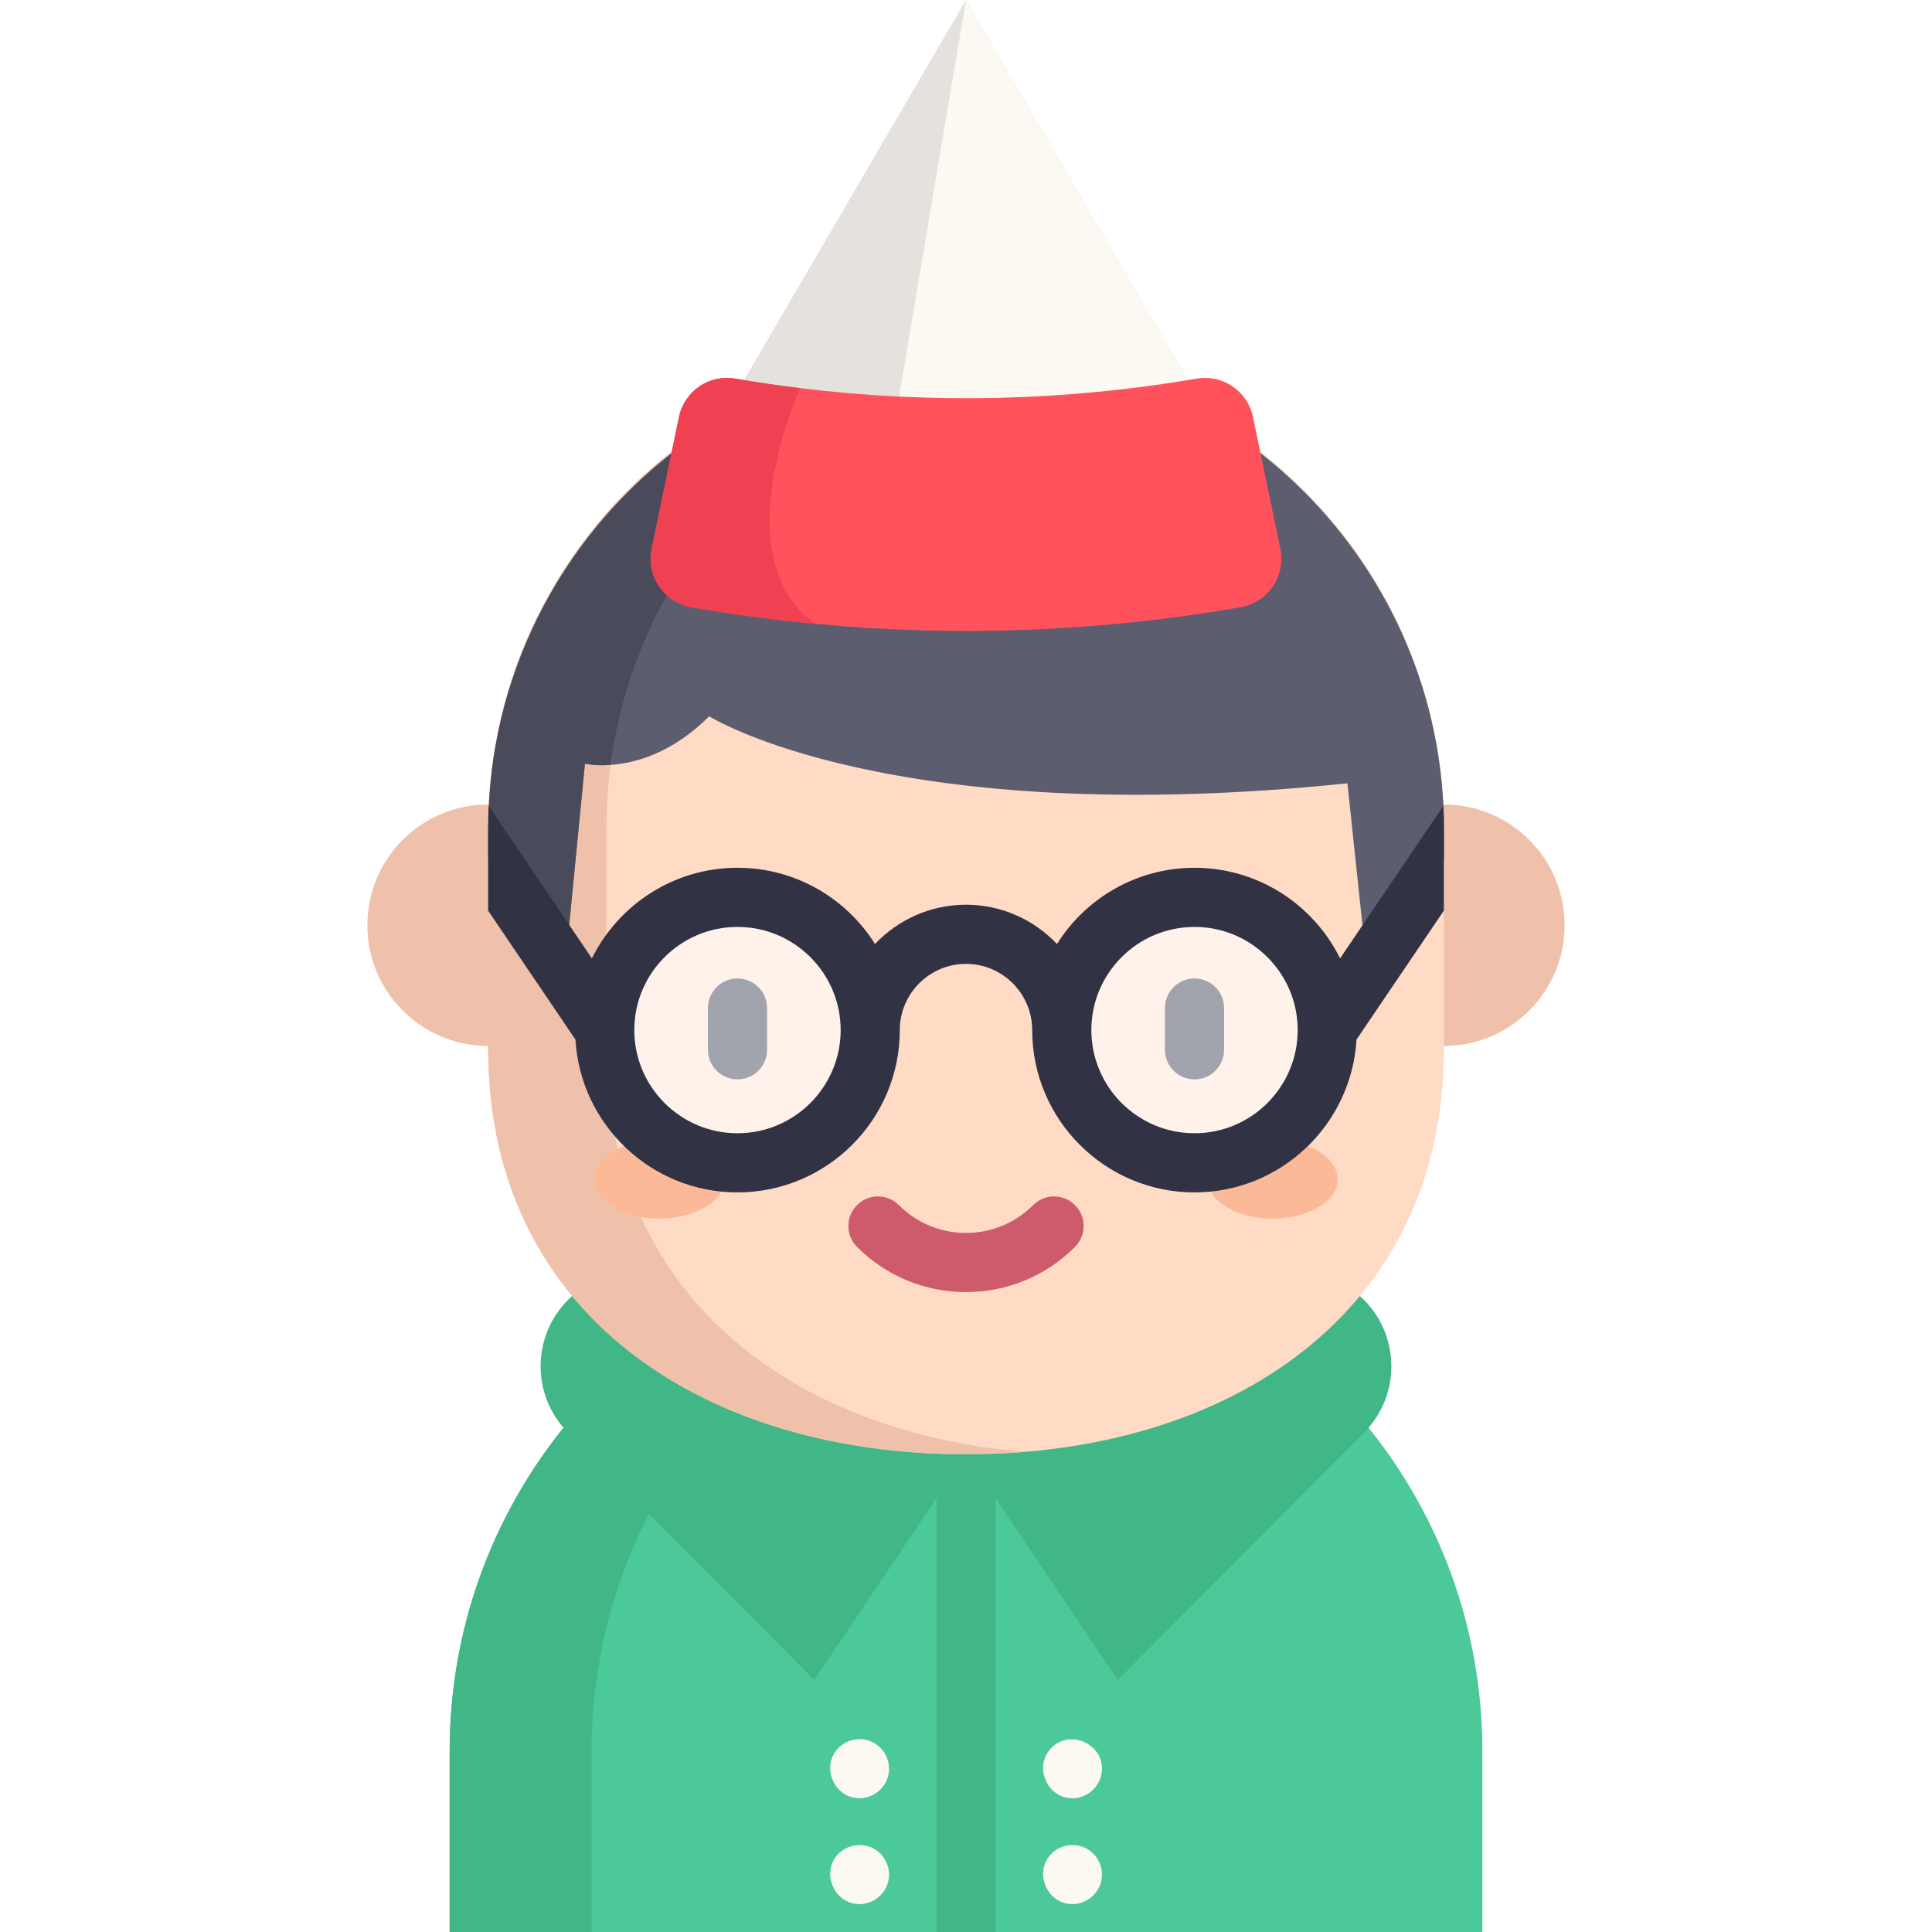
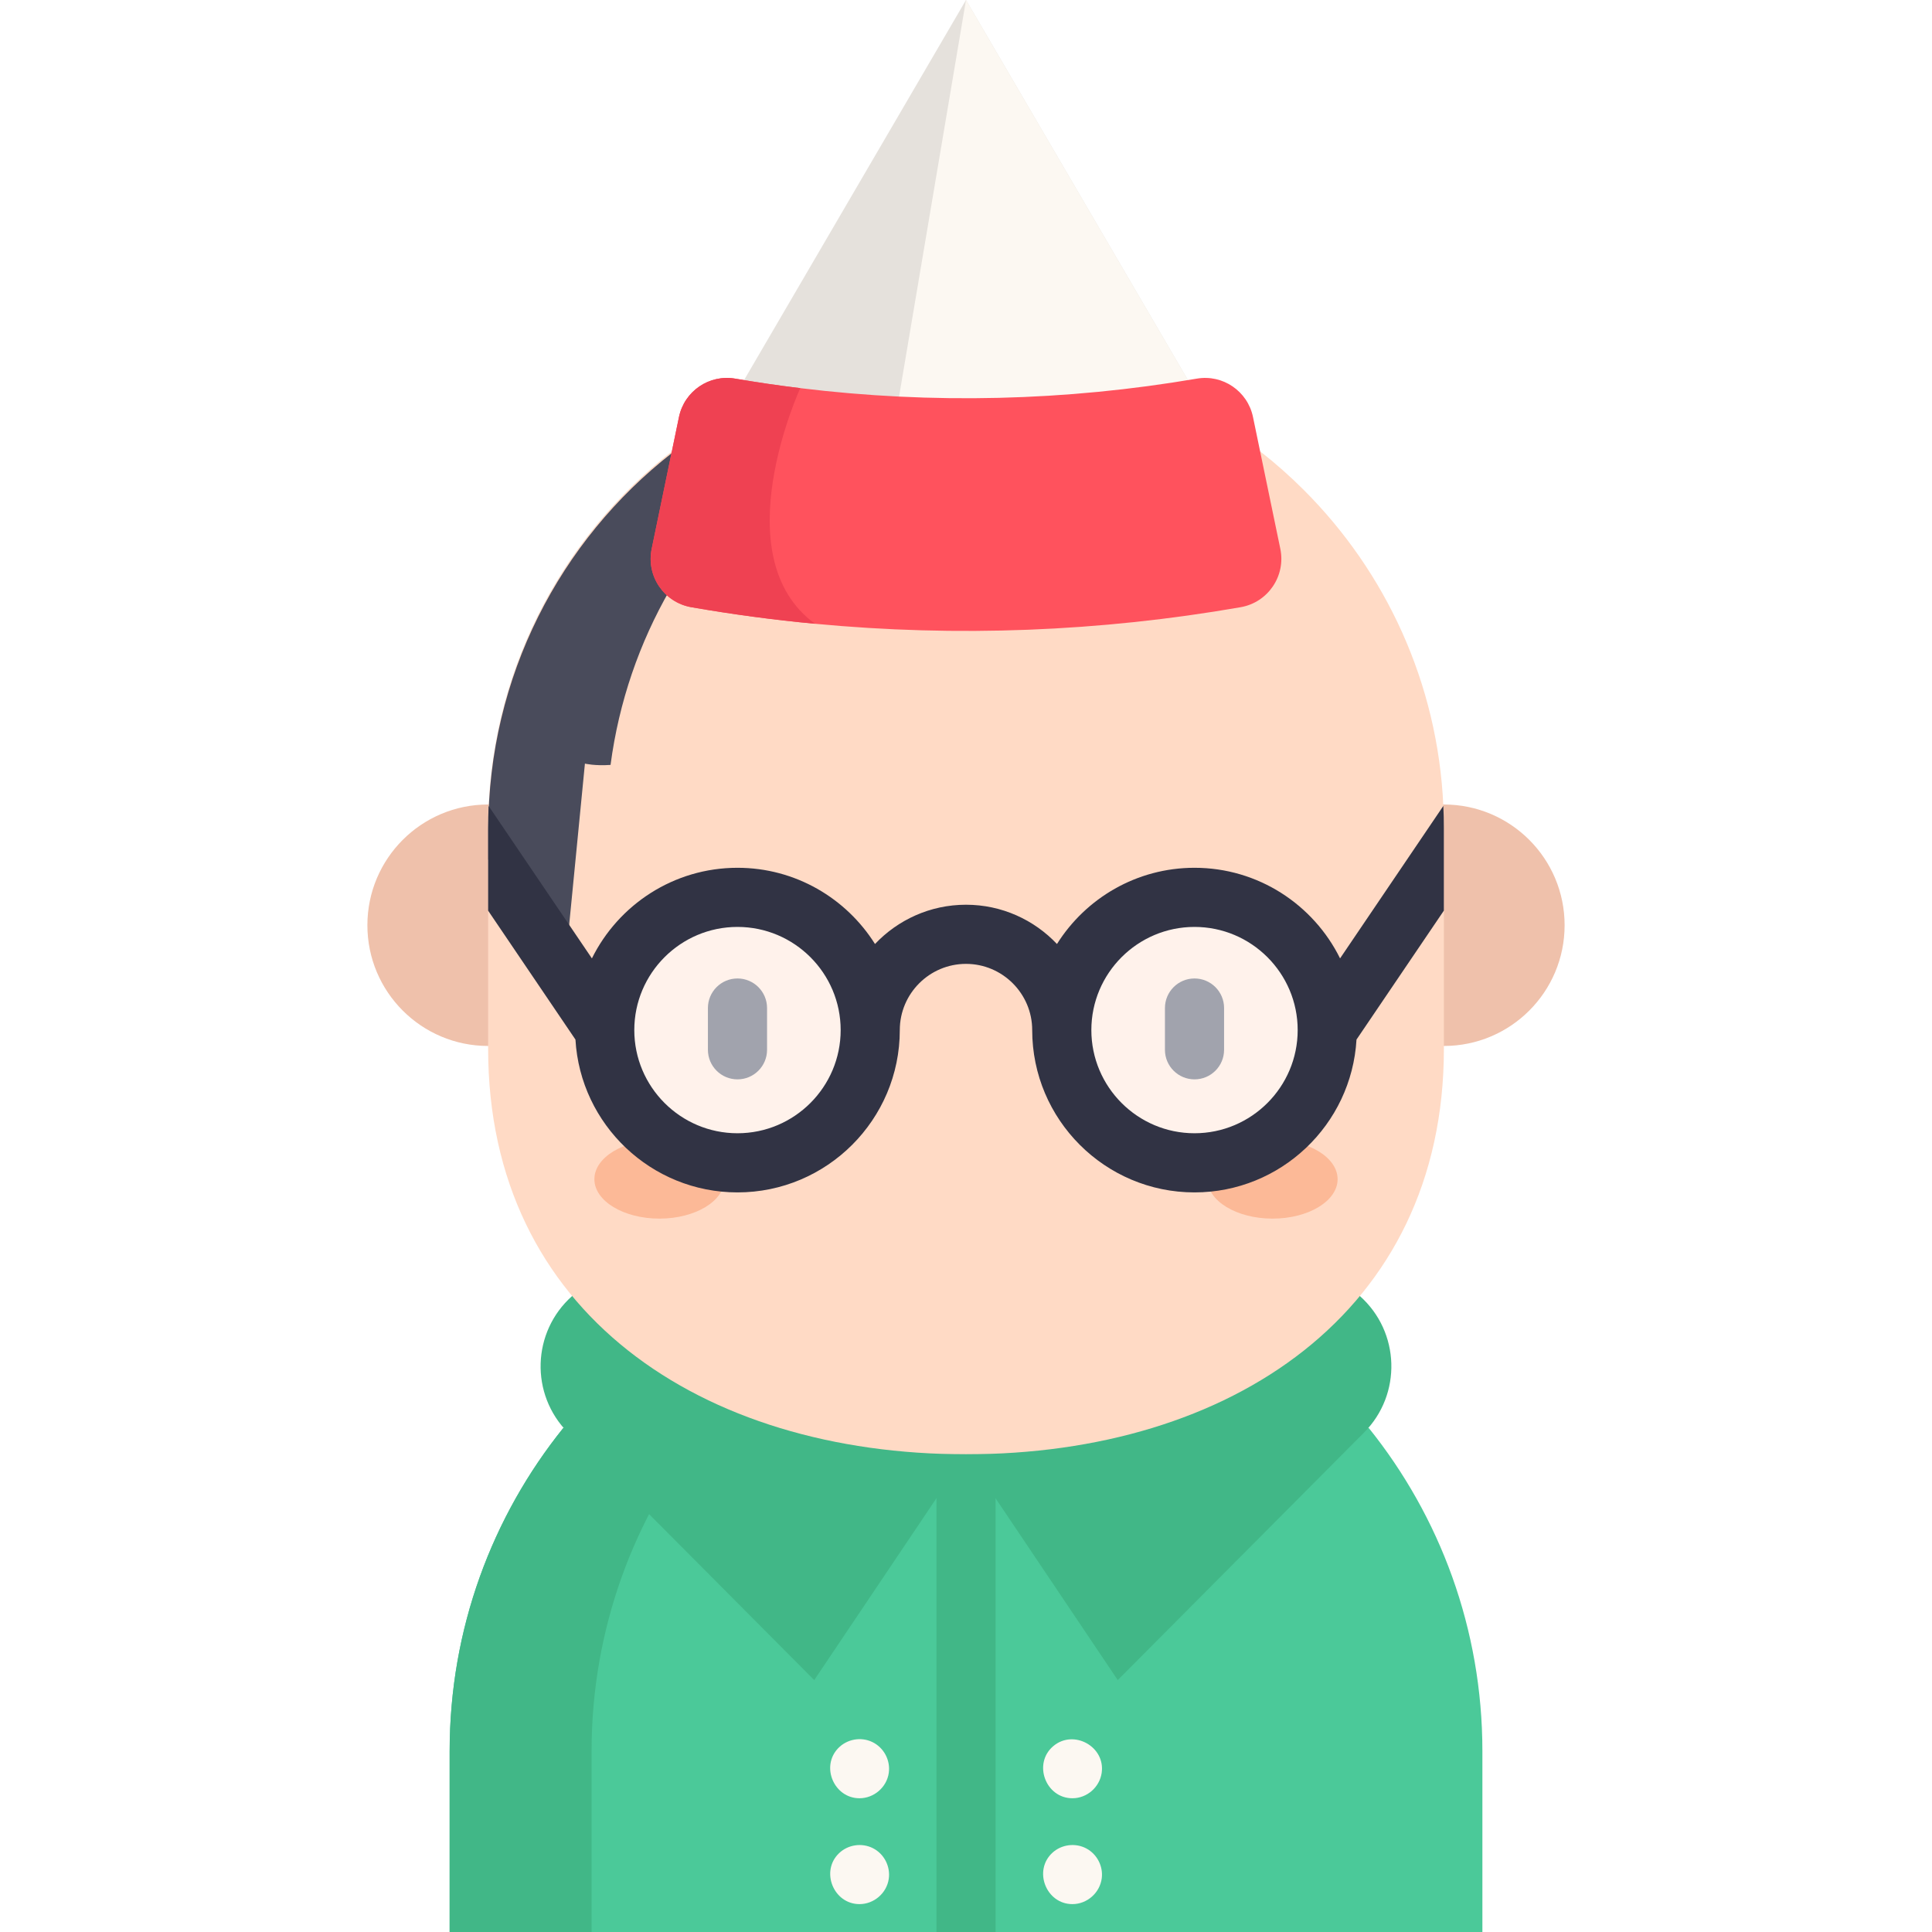
<svg xmlns="http://www.w3.org/2000/svg" version="1.1" id="Capa_1" x="0px" y="0px" viewBox="0 0 511.999 511.999" style="enable-background:new 0 0 511.999 511.999;" xml:space="preserve">
  <path style="fill:#4BC999;" d="M392.849,511.999V464.08c0-32.423-11.274-62.224-30.124-85.671l-213.441,0.01  c-18.85,23.447-30.124,53.237-30.124,85.661v47.919" />
  <g>
    <path style="fill:#41B787;" d="M186.899,378.419l175.828-0.008c0,0-0.001-0.001-0.001-0.002l-213.441,0.01   c-18.85,23.447-30.124,53.237-30.124,85.661v47.919h37.614V464.08C156.775,431.657,168.05,401.867,186.899,378.419z" />
    <path style="fill:#41B787;" d="M151.621,343.455L151.621,343.455c-10.691,9.517-11.192,26.061-1.096,36.207l65.253,65.576   l40.218-59.837l40.218,59.837l65.253-65.576c10.096-10.146,9.595-26.69-1.096-36.207l0,0" />
  </g>
  <polyline style="fill:#E5E1DC;" points="198.739,128.804 209.188,139.253 298.004,149.702 314.817,100.728 255.999,0   197.182,100.728 " />
  <polyline style="fill:#FCF8F2;" points="198.739,128.804 209.188,139.253 298.004,149.702 314.817,100.728 255.999,0   234.963,124.625 " />
  <path style="fill:#EFC1AB;" d="M129.357,277.191c-17.67,0-31.995-14.324-31.995-31.995c0-17.67,14.324-31.995,31.995-31.995h253.285  c17.67,0,31.995,14.324,31.995,31.995c0,17.67-14.324,31.995-31.995,31.995" />
  <path style="fill:#FFDAC5;" d="M382.644,219.428v58.525c0,69.935-56.696,107.447-126.641,107.447s-126.641-37.512-126.641-107.447  v-58.525c0-1.954,0.042-3.897,0.136-5.831c1.724-38.16,20.344-71.931,48.556-93.978l155.898-0.01  c4.075,3.187,7.952,6.625,11.598,10.271c21.64,21.629,35.474,51.054,36.948,83.696C382.602,215.52,382.644,217.464,382.644,219.428z  " />
-   <path style="fill:#EFC1AB;" d="M160.705,277.953v-58.525c0-40.542,19.048-76.643,48.692-99.808l124.555-0.008  c-0.001-0.001-0.002-0.001-0.003-0.002l-155.898,0.01c-29.644,23.165-48.692,59.266-48.692,99.808v58.525  c0,69.935,56.696,107.447,126.641,107.447c5.308,0,10.538-0.219,15.673-0.649C209.124,379.517,160.705,342.581,160.705,277.953z" />
-   <path style="fill:#5C5E70;" d="M382.683,219.846v7.92l-20.292,29.957l-5.308-50.134c-121.072,12.539-169.148-17.763-169.148-17.763  c-9.937,9.937-19.832,12.455-26.133,12.884c-4.19,0.293-6.792-0.345-6.792-0.345l-5.35,54.784l-0.251,0.167l-20.01-29.539v-7.931  c0-40.542,19.048-76.643,48.692-99.808h30.783l125.116-0.01c4.075,3.187,7.952,6.625,11.598,10.271  C368.514,153.213,382.683,184.873,382.683,219.846z" />
  <path style="fill:#494B5B;" d="M208.875,120.038c-25.224,19.916-42.663,49.235-47.073,82.672c-4.19,0.293-6.792-0.345-6.792-0.345  l-5.35,54.784l-0.251,0.167l-20.01-29.539v-7.931c0-40.542,19.048-76.643,48.692-99.808L208.875,120.038L208.875,120.038z" />
  <g>
    <ellipse style="fill:#FCB997;" cx="337.239" cy="312.497" rx="17.241" ry="10.449" />
    <ellipse style="fill:#FCB997;" cx="174.758" cy="312.497" rx="17.241" ry="10.449" />
  </g>
  <g>
    <circle style="fill:#FFF2EB;" cx="195.436" cy="272.979" r="35.177" />
    <circle style="fill:#FFF2EB;" cx="316.561" cy="272.979" r="35.177" />
  </g>
  <g>
    <path style="fill:#A1A3AD;" d="M195.441,286.043c-4.328,0-7.837-3.509-7.837-7.837V267.14c0-4.328,3.509-7.837,7.837-7.837   s7.837,3.509,7.837,7.837v11.066C203.278,282.536,199.769,286.043,195.441,286.043z" />
    <path style="fill:#A1A3AD;" d="M316.557,286.043c-4.328,0-7.837-3.509-7.837-7.837V267.14c0-4.328,3.509-7.837,7.837-7.837   c4.328,0,7.837,3.509,7.837,7.837v11.066C324.394,282.536,320.885,286.043,316.557,286.043z" />
  </g>
-   <path style="fill:#CE5B6C;" d="M255.999,342.412c-10.909,0-21.163-4.249-28.877-11.962c-3.06-3.06-3.06-8.023,0-11.083  c3.061-3.059,8.023-3.06,11.082,0c4.753,4.753,11.073,7.371,17.795,7.371c6.722,0,13.041-2.617,17.795-7.371  c3.06-3.06,8.023-3.06,11.082,0c3.06,3.06,3.06,8.022,0,11.082C277.164,338.164,266.908,342.412,255.999,342.412z" />
  <path style="fill:#313344;" d="M382.498,213.577l-27.366,40.406c-7.022-14.211-21.671-24.012-38.578-24.012  c-15.339,0-28.829,8.077-36.446,20.198c-6.05-6.395-14.618-10.407-24.106-10.407c-9.488,0-18.056,4.012-24.116,10.407  c-7.617-12.121-21.096-20.198-36.446-20.198c-16.896,0-31.545,9.801-38.578,24.012l-27.366-40.385  c-0.094,1.933-0.136,3.877-0.136,5.831v21.901l23.144,34.168c1.306,22.549,20.062,40.5,42.935,40.5  c23.719,0,43.018-19.299,43.018-43.018c0-9.665,7.868-17.544,17.544-17.544c9.665,0,17.544,7.879,17.544,17.544  c0,23.719,19.289,43.018,43.008,43.018c22.873,0,41.629-17.951,42.935-40.5l23.155-34.179v-21.891  C382.644,217.464,382.602,215.52,382.498,213.577z M195.44,300.323c-15.078,0-27.345-12.267-27.345-27.345  c0-15.067,12.267-27.334,27.345-27.334c15.078,0,27.345,12.267,27.345,27.334C222.785,288.057,210.518,300.323,195.44,300.323z   M316.554,300.323c-15.078,0-27.334-12.267-27.334-27.345c0-15.067,12.257-27.334,27.334-27.334s27.345,12.267,27.345,27.334  C343.899,288.057,331.632,300.323,316.554,300.323z" />
  <path style="fill:#FF525D;" d="M328.787,160.914c-37.282,6.499-75.212,7.962-112.797,4.389c-10.971-1.024-21.911-2.497-32.789-4.389  c-7.231-1.264-11.995-8.265-10.501-15.464c2.414-11.64,4.827-23.291,7.231-34.931c1.421-6.855,8.014-11.368,14.911-10.177  c5.736,0.982,11.483,1.829,17.241,2.518c34.931,4.274,70.332,3.427,105.075-2.518c6.896-1.191,13.49,3.323,14.9,10.177  c2.414,11.64,4.827,23.291,7.241,34.931C340.782,152.649,336.028,159.65,328.787,160.914z" />
  <path style="fill:#EF4152;" d="M215.99,165.303c-10.971-1.024-21.911-2.497-32.789-4.389c-7.231-1.264-11.995-8.265-10.501-15.464  c2.414-11.64,4.827-23.291,7.231-34.931c1.421-6.855,8.014-11.368,14.911-10.177c5.736,0.982,11.483,1.829,17.241,2.518  C212.082,102.86,191.477,147.477,215.99,165.303z" />
  <rect x="248.162" y="385.399" style="fill:#41B787;" width="15.673" height="126.6" />
  <g>
    <path style="fill:#FCF8F2;" d="M284.203,476.555c-7.111,0-10.536-9.203-5.066-13.819c5.385-4.544,13.853,0.121,12.817,7.112   C291.393,473.64,288.051,476.555,284.203,476.555z" />
    <path style="fill:#FCF8F2;" d="M284.203,504.61c-6.977,0-10.449-8.884-5.306-13.608c2.427-2.229,6.095-2.687,8.999-1.141   c2.825,1.504,4.486,4.705,4.082,7.882C291.488,501.605,288.109,504.61,284.203,504.61z" />
    <path style="fill:#FCF8F2;" d="M227.779,476.555c-6.732,0-10.348-8.396-5.645-13.273c2.306-2.392,5.991-3.074,8.994-1.648   c3.091,1.468,4.897,4.843,4.403,8.232C234.98,473.656,231.607,476.555,227.779,476.555z" />
    <path style="fill:#FCF8F2;" d="M227.779,504.61c-6.899,0-10.424-8.748-5.398-13.516c2.388-2.265,6.025-2.791,8.959-1.303   c2.973,1.507,4.672,4.839,4.191,8.13C234.979,501.713,231.607,504.61,227.779,504.61z" />
  </g>
  <g>
</g>
  <g>
</g>
  <g>
</g>
  <g>
</g>
  <g>
</g>
  <g>
</g>
  <g>
</g>
  <g>
</g>
  <g>
</g>
  <g>
</g>
  <g>
</g>
  <g>
</g>
  <g>
</g>
  <g>
</g>
  <g>
</g>
</svg>